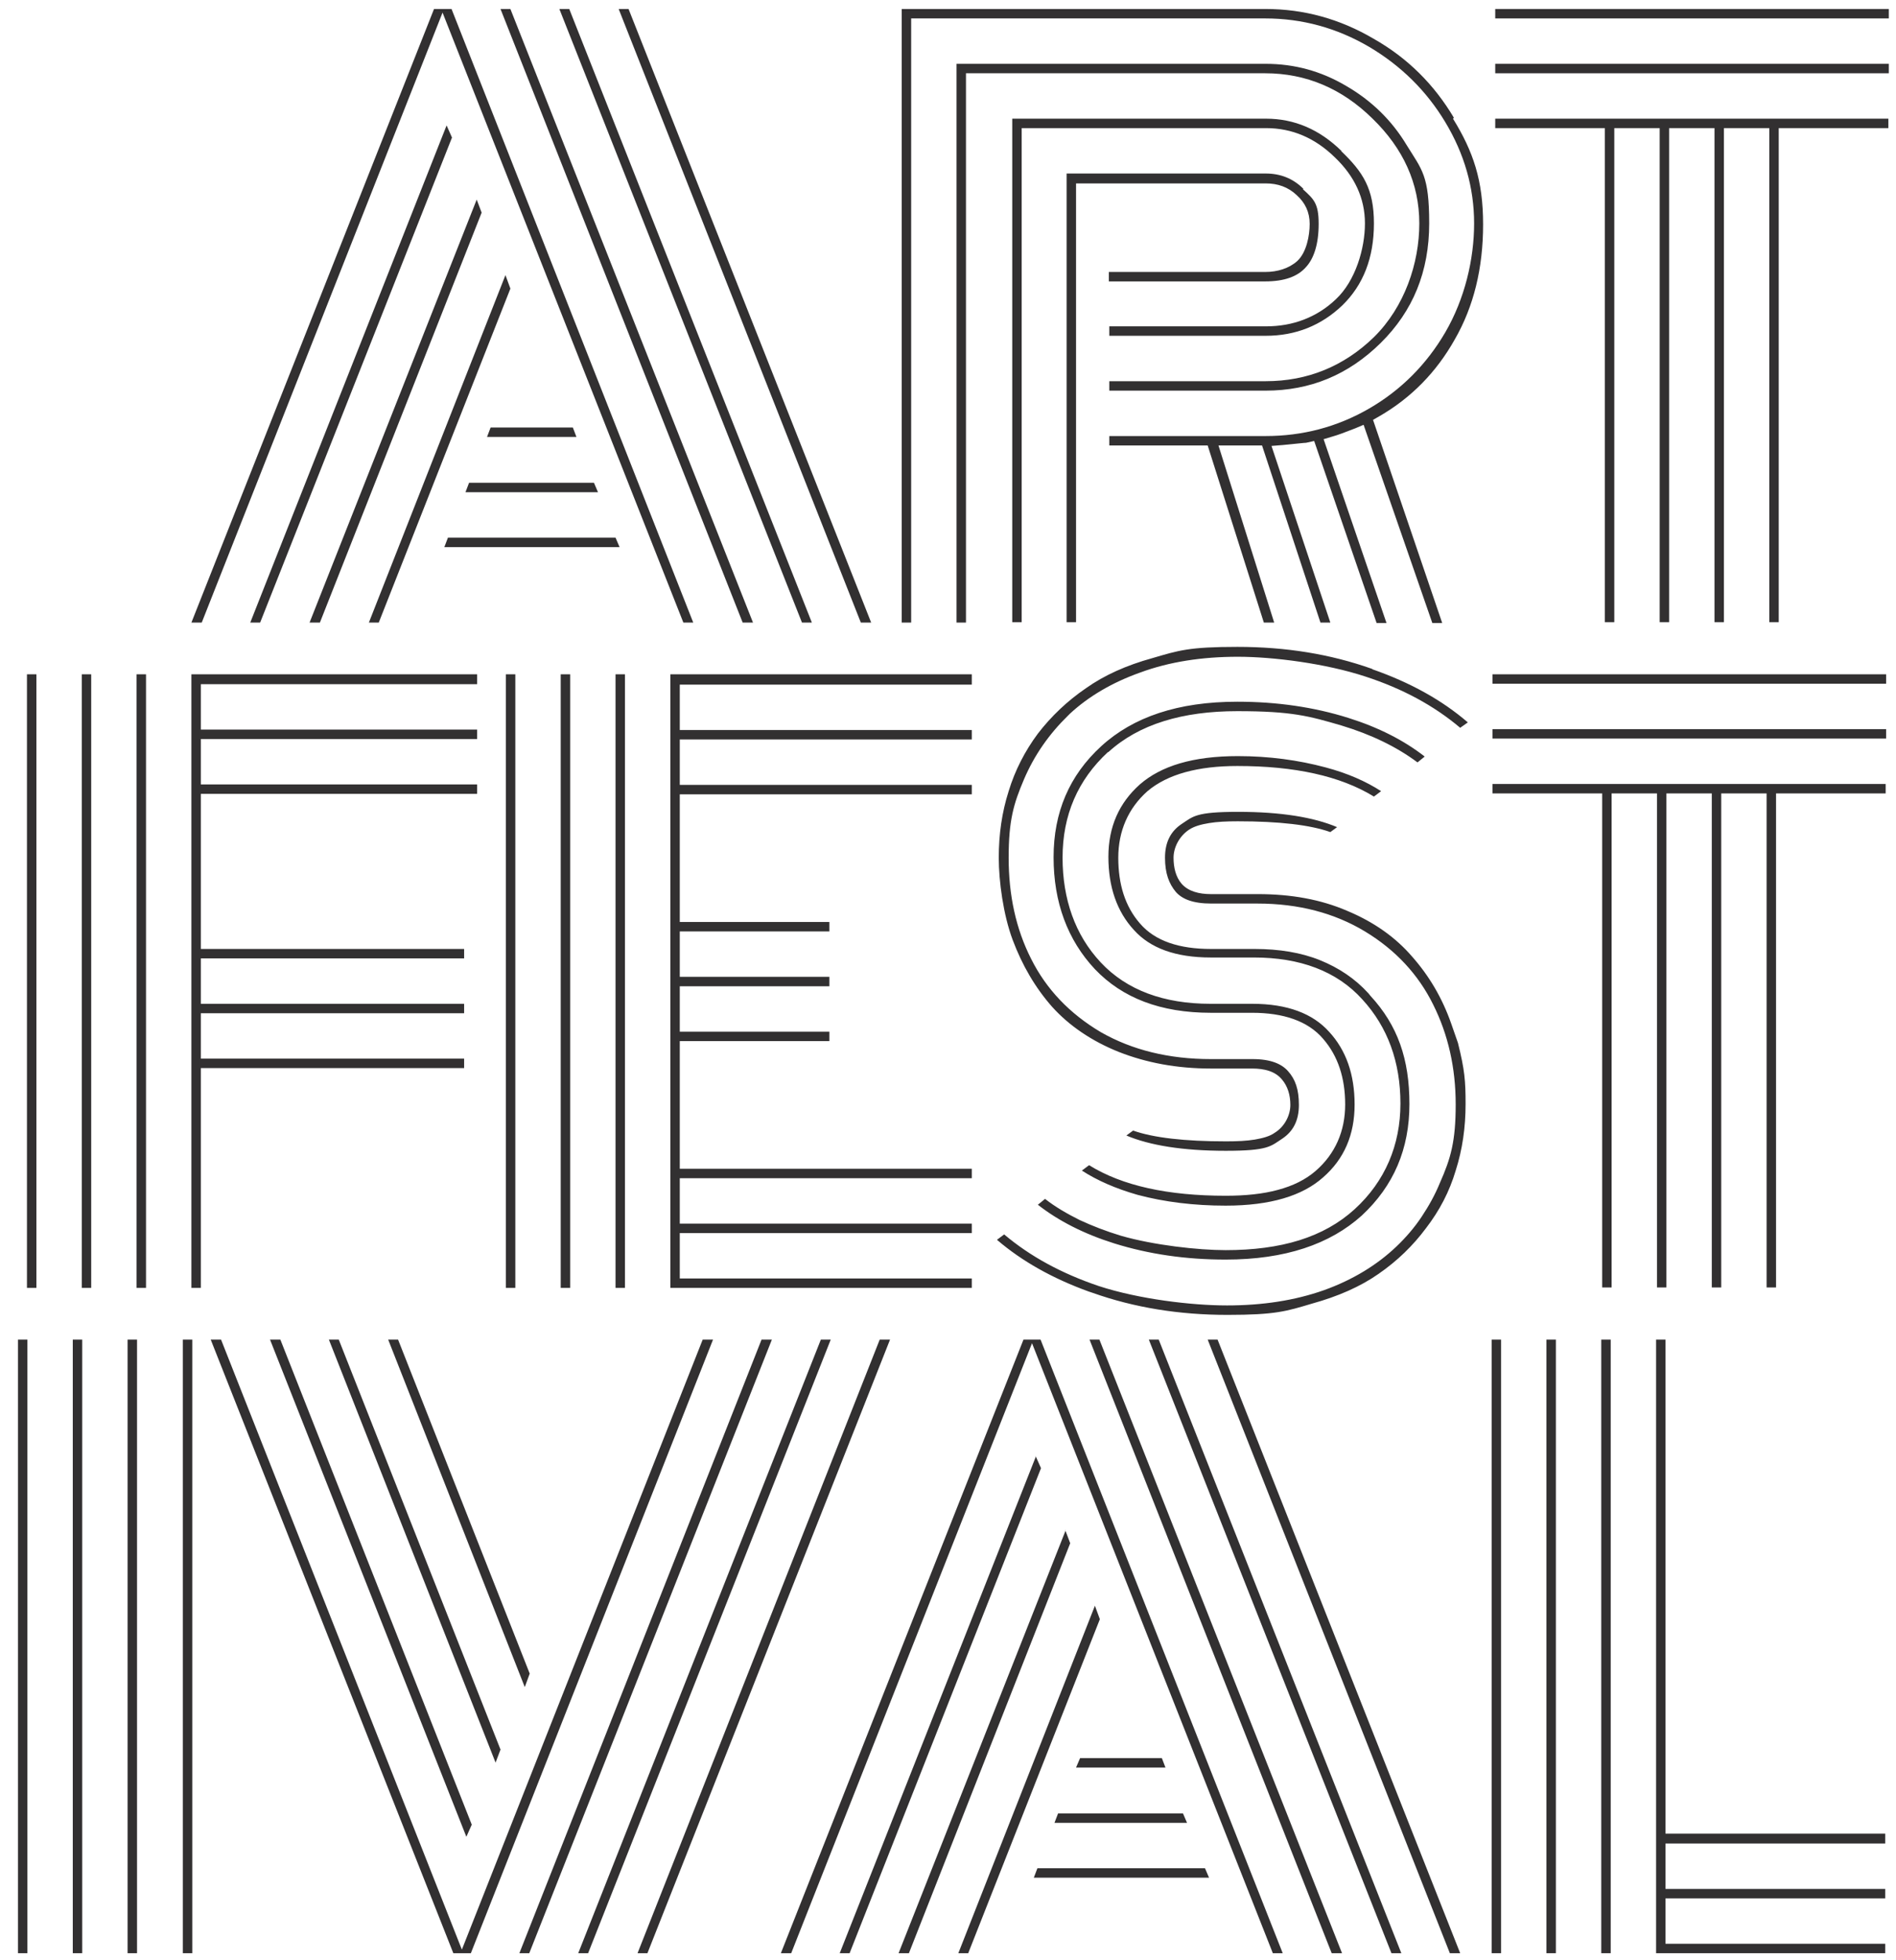
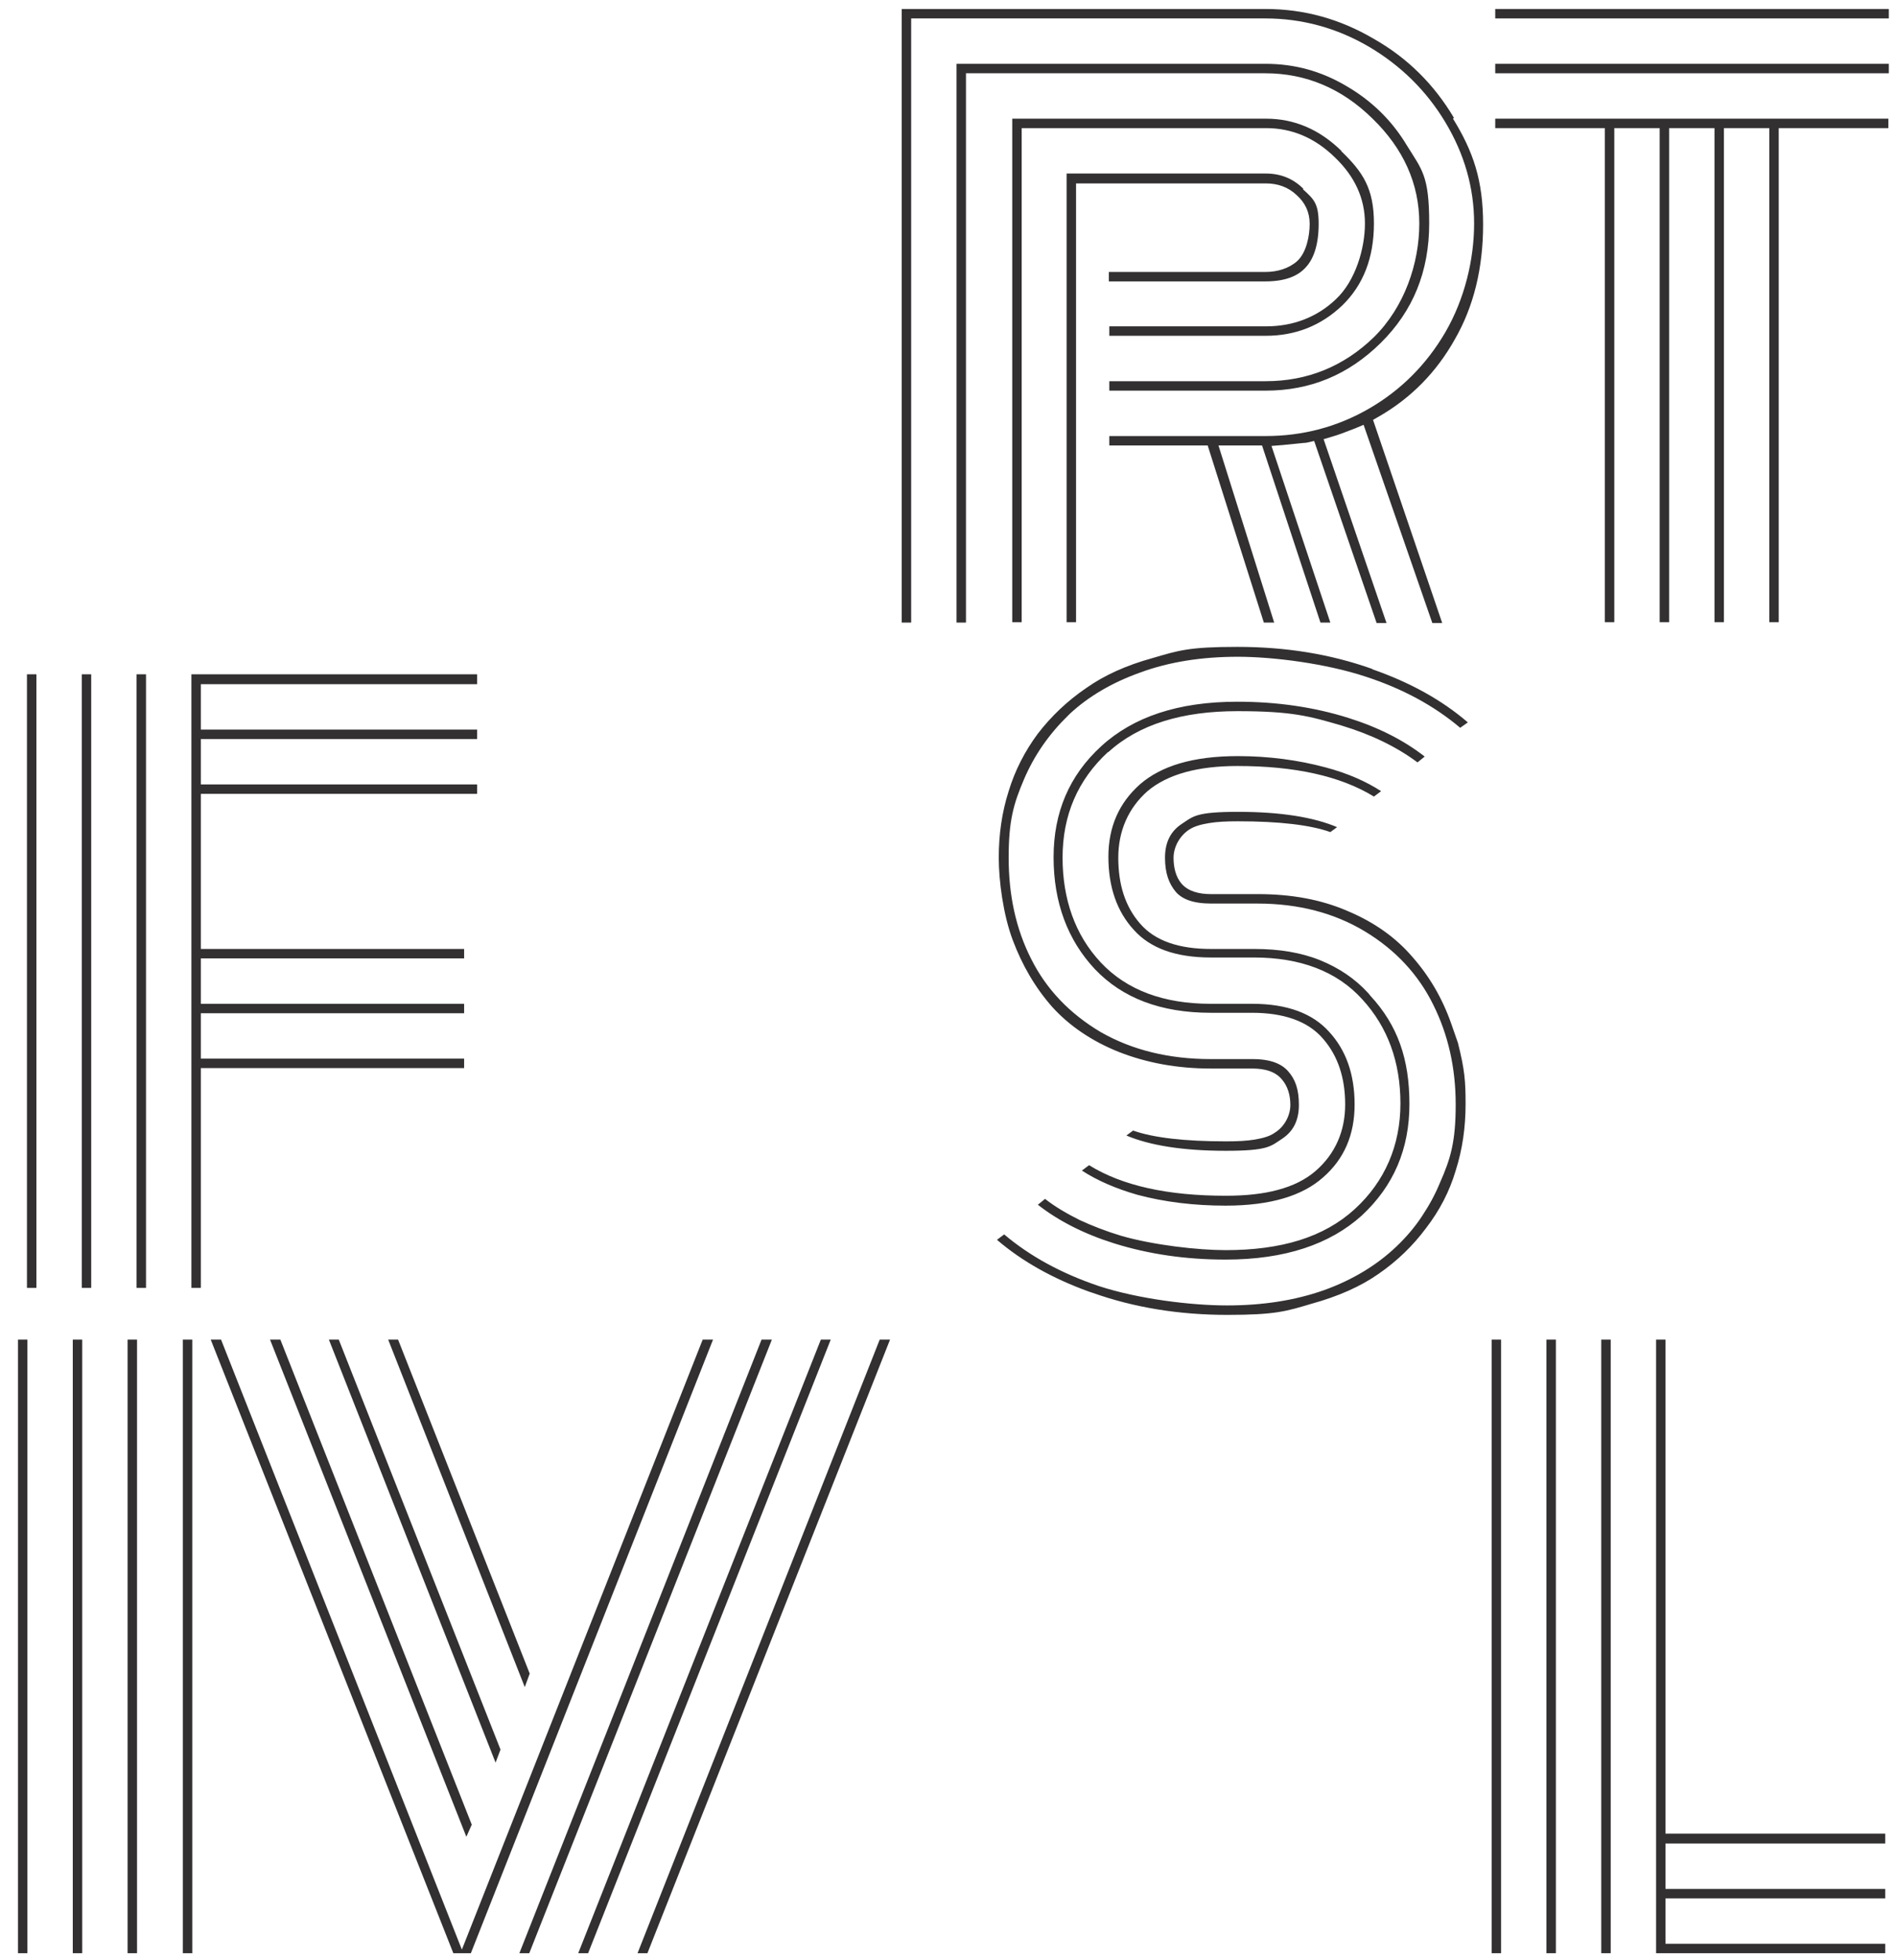
<svg xmlns="http://www.w3.org/2000/svg" width="422" height="436" viewBox="0 0 422 436" fill="none">
  <g clip-path="url(#clip0_2627_6182)">
    <path d="M330 436.1V436.5H330.1V436.1H330ZM332 298V434.5H334.1V298H332ZM419.6 410V407.9H370.7V298H368.6V434.5H419.6V432.4H370.7V422.3H419.6V420.2H370.7V410.1H419.6V410ZM356.4 298V434.5H358.5V298H356.4ZM344.2 298V434.5H346.3V298H344.2Z" fill="#323031" />
-     <path d="M258.6 391.1H240.4L239.5 393.2H259.4L258.6 391.1ZM263.3 403.4H235.5L234.7 405.5H264.2L263.3 403.4ZM268.2 415.6H230.9L230.1 417.7H269.1L268.2 415.6ZM231.7 298H227.8L173.8 434.5H176.1L229.7 298.8L283.3 434.5H285.5L231.6 298H231.7ZM230.6 323.9L186.9 434.5H189.1L231.7 326.6L230.5 323.9H230.6ZM237.2 340.4L200 434.5H202.3L238.2 343.3L237.1 340.4H237.2ZM243.7 357.2L213.3 434.5H215.5L244.8 360.2L243.7 357.2ZM271 298H268.8L322.7 434.5H325L271 298ZM257.9 298H255.7L309.7 434.5H311.9L257.9 298ZM244.7 298H242.5L296.4 434.5H298.7L244.7 298Z" fill="#323031" />
    <path d="M156.4 298L102.8 433.7L49.2 298H46.9L100.9 434.5H104.8L158.7 298H156.5H156.4ZM62.3 298H60.1L103.8 408.6L105 405.9L62.4 298H62.3ZM75.5 298H73.2L110.3 392.1L111.4 389.2L75.4 298H75.5ZM88.6 298H86.4L116.8 375.3L117.9 372.3L88.6 298ZM195.8 298L141.9 434.5H144.1L198.1 298H195.8ZM182.7 298L128.7 434.5H130.9L184.9 298H182.7ZM169.5 298L115.6 434.5H117.8L171.8 298H169.5Z" fill="#323031" />
    <path d="M40.7 298V434.5H42.8V298H40.7ZM28.4 298V434.5H30.5V298H28.4ZM16.2 298V434.5H18.3V298H16.2ZM4 298V434.5H6.1V298H4Z" fill="#323031" />
-     <path d="M332.2 150V152.1H419.8V150H332.2ZM332.2 162.2V164.3H419.8V162.2H332.2ZM332.2 174.4V176.5H356.6V286.4H358.7V176.5H368.8V286.4H370.9V176.5H381V286.4H383.1V176.5H393.2V286.4H395.3V176.5H419.7V174.4H332.1H332.2Z" fill="#323031" />
    <path d="M323 227.7C321 222 318.1 217.1 314.3 212.8C310.6 208.5 305.8 205.1 299.8 202.6C294 200.1 287.4 198.9 280 198.9H269.5C266.9 198.9 264.5 198.3 263 196.6C261.7 195.1 261.2 193 261.2 190.8C261.2 188.6 262.4 186.1 264.6 184.6C265.8 183.8 267.3 183.4 269.1 183.1C270.9 182.8 273 182.7 275.5 182.7C284.7 182.7 291.6 183.5 296.1 185.1L297.6 184C292.4 181.8 285.1 180.6 275.6 180.6C266.1 180.6 265.6 181.6 263 183.3C260.6 184.9 259.3 187.3 259.3 190.8C259.3 194.3 260.2 196.6 261.7 198.4C263.1 200 265.5 201 269.6 201H279.9C289 201 297 203.1 303.8 207.2C310.6 211.3 315.7 216.8 319 223.5C322.3 230.1 324 237.5 324 245.7C324 253.9 322.9 257.7 320.5 263.1C319.4 265.8 318 268.3 316.4 270.7C314.8 273.1 312.9 275.3 310.8 277.3C306.5 281.4 301.1 284.7 294.7 287C288.2 289.3 281 290.4 273.1 290.4C265.2 290.4 253.5 289 244.6 286.1C236.3 283.3 229.3 279.5 223.5 274.6L221.9 275.8C227.5 280.6 234.3 284.4 242.3 287.3L243.2 287.6C252.5 290.9 262.5 292.5 273.2 292.5C283.9 292.5 286.3 291.7 292 290C297.8 288.4 302.8 286.2 306.8 283.4C311 280.5 314.5 277.1 317.4 273.2C320.4 269.3 322.6 265.1 324 260.4C325.5 255.7 326.2 250.8 326.2 245.6C326.2 240.4 326 238 324.5 232L323 227.7ZM304.6 221C301.6 217.7 298 215.3 293.8 213.6C289.6 211.9 284.7 211.1 279.2 211.1H269.5C262.6 211.1 257.1 209.4 253.7 205.4C250.4 201.6 248.9 196.7 248.9 190.8C248.9 184.9 251.1 179.8 255.4 176C259.9 172.2 266.7 170.4 275.4 170.4C288.1 170.4 298.3 172.6 305.8 177.2L307.4 176C304 173.8 299.9 172 295 170.7C289 169.1 282.5 168.2 275.5 168.2C265.5 168.2 258.4 170.4 253.7 174.5C249.1 178.6 246.7 183.9 246.7 190.6C246.7 197.3 248.6 202.8 252.4 206.9C256 210.9 261.6 213 269.5 213H279.1C289.3 213 297.5 216 303.2 222.3C308.9 228.5 311.7 236.3 311.7 245.5C311.7 254.7 308.3 262.8 301.5 269C298.1 272.1 294 274.4 289.2 275.9C284.4 277.4 278.9 278.1 272.8 278.1C266.7 278.1 256.8 277 249.5 274.9C246.2 273.9 243.1 272.7 240.3 271.4C237.5 270 234.9 268.5 232.6 266.7L231 268C235.6 271.6 241.3 274.5 248 276.6C255.7 279 263.9 280.2 272.8 280.2C286 280.2 296 276.8 303.1 270.4C310.2 263.8 313.7 255.6 313.7 245.6C313.7 235.6 311.1 228.1 305 221.5L304.6 221ZM246.7 167.3C253.5 161.1 263.2 158.2 275.4 158.2C287.6 158.2 291.4 159.3 298.6 161.4C305.2 163.4 310.8 166.1 315.5 169.6L317.1 168.3C312.5 164.7 306.8 161.8 300.1 159.7C296.3 158.5 292.3 157.6 288.2 157C284.1 156.4 279.8 156.1 275.4 156.1C262.2 156.1 252.2 159.5 245.1 166C238 172.5 234.5 180.7 234.5 190.7C234.5 200.7 237.6 209.1 243.7 215.6C249.8 222 258.3 225.3 269.5 225.3H278.7C285.6 225.3 291.1 227.1 294.5 231.1C297.8 234.9 299.4 239.8 299.4 245.7C299.4 251.6 297.2 256.7 292.8 260.5C290.6 262.4 287.8 263.8 284.4 264.7C281.1 265.6 277.2 266 272.8 266C260 266 249.8 263.8 242.4 259.2L240.8 260.4C244.2 262.6 248.3 264.4 253.2 265.8C259.2 267.4 265.8 268.2 272.8 268.2C282.8 268.2 289.9 266 294.5 261.9C299.2 257.8 301.5 252.4 301.5 245.7C301.5 239 299.6 233.6 295.8 229.5C292.2 225.5 286.6 223.3 278.7 223.3H269.4C259.1 223.3 250.8 220.3 245 214.1C242.1 211 240 207.5 238.6 203.6C237.2 199.7 236.5 195.4 236.5 190.8C236.5 181.3 239.9 173.5 246.6 167.3H246.7ZM305.4 148.8C296.1 145.5 286.2 143.9 275.4 143.9C264.6 143.9 262.3 144.7 256.5 146.4C250.7 148 245.8 150.2 241.7 153.1C237.6 155.9 234 159.3 231 163.2C228.1 167.1 225.9 171.4 224.5 176C223 180.7 222.3 185.6 222.3 190.8C222.3 196 223.3 203.5 225.4 209.1C227.5 214.7 230.4 219.7 234.2 224C238 228.2 243 231.6 249 234C255.1 236.4 261.9 237.7 269.5 237.7H278.7C281.4 237.7 283.8 238.3 285.3 240.1C286.6 241.6 287.2 243.6 287.2 245.8C287.2 248 286 250.6 283.7 252C282.6 252.8 281 253.2 279.3 253.5C277.5 253.8 275.4 253.9 272.9 253.9C263.7 253.9 256.7 253.1 252.2 251.5L250.7 252.6C255.9 254.8 263.3 256 272.8 256C282.3 256 282.8 255 285.4 253.3C287.8 251.7 289.1 249.3 289.1 245.8C289.1 242.3 288.3 240.1 286.7 238.3C285.3 236.7 282.9 235.6 278.8 235.6H269.5C260.2 235.6 252 233.6 245 229.6C238.1 225.5 232.9 220.1 229.5 213.3C226.1 206.6 224.5 199.1 224.5 190.8C224.5 182.5 225.6 178.8 227.9 173.4C230.2 168 233.5 163.3 237.7 159.2L238.1 158.8C242.3 154.9 247.6 151.8 253.8 149.6C260.3 147.2 267.6 146.1 275.5 146.1C283.4 146.1 295.1 147.6 303.9 150.5C312.2 153.2 319.2 157 325 161.9L326.7 160.7C320.9 155.7 313.8 151.8 305.5 148.9L305.4 148.8Z" fill="#323031" />
-     <path d="M137 150V286.5H139.1V150H137ZM124.8 150V286.5H126.9V150H124.8ZM112.6 150V286.5H114.7V150H112.6ZM216.3 152.1V150H149.2V286.5H216.3V284.4H151.3V274.3H216.3V272.2H151.3V262.1H216.3V260H151.3V231.6H184.6V229.5H151.3V219.4H184.6V217.3H151.3V207.2H184.6V205.1H151.3V176.7H216.3V174.6H151.3V164.5H216.3V162.4H151.3V152.3H216.3V152.1Z" fill="#323031" />
    <path d="M106.2 152.1V150H42.6V286.5H44.7V237.6H103.3V235.5H44.7V225.4H103.3V223.3H44.7V213.2H103.3V211.1H44.7V176.6H106.2V174.5H44.7V164.4H106.2V162.3H44.7V152.2H106.2V152.1ZM30.4 150V286.5H32.5V150H30.4ZM18.2 150V286.5H20.3V150H18.2ZM6 150V286.5H8.1V150H6Z" fill="#323031" />
    <path d="M332.8 2V4.1H420.4V2H332.8ZM332.8 14.2V16.3H420.4V14.2H332.8ZM332.8 26.4V28.5H357.2V138.4H359.3V28.5H369.4V138.4H371.5V28.5H381.6V138.4H383.7V28.5H393.8V138.4H395.9V28.5H420.3V26.4H332.7H332.8Z" fill="#323031" />
    <path d="M298.6 33.6C293.7 28.8 288.1 26.4 281.8 26.4H225.3V138.4H227.4V28.5H281.8C287.6 28.5 292.7 30.7 297.1 35C301.5 39.2 303.8 44.1 303.8 49.7C303.8 55.3 301.7 62.5 297.3 66.6C295.2 68.6 292.8 70.1 290.2 71.1C287.6 72.1 284.8 72.6 281.7 72.6H246.9V74.7H281.7C288.4 74.7 294.1 72.4 298.8 67.9C303.4 63.4 305.8 57.4 305.8 49.7C305.8 42 303.4 38.3 298.5 33.6H298.6ZM313.1 32.3C309.8 26.8 305.3 22.4 299.6 19.1C294 15.8 288.1 14.2 281.7 14.2H212.9V138.5H215V16.3H281.6C290.7 16.3 298.7 19.7 305.5 26.4C312.3 33 315.9 40.8 315.9 49.7C315.9 58.6 312.6 68.3 305.8 75C299.1 81.5 291 84.8 281.7 84.8H246.9V86.9H281.7C291.6 86.9 300.1 83.4 307.3 76.3C314.5 69.2 318.1 60.4 318.1 49.7C318.1 39 316.5 37.8 313.1 32.3ZM323.6 26.2C319.2 18.8 313.3 12.9 305.7 8.6C298.2 4.2 290.2 2 281.7 2H200.7V138.5H202.8V4.1H281.6C289.8 4.1 297.5 6.2 304.7 10.4C311.8 14.6 317.5 20.2 321.7 27.2C325.9 34.2 328.1 41.7 328.1 49.7C328.1 57.7 326 66.5 321.7 73.9C317.5 81.1 311.8 86.8 304.7 90.9C297.6 95 289.9 97 281.7 97H246.9V99.1H268.8L281.3 138.5H283.6L271.2 99.1H280.9L293.9 138.5H296.1L283 99.2L285.5 99C288.7 98.7 290.3 98.5 290.7 98.5L292.5 98.1L306.4 138.6H308.6L294.6 97.7L296.6 97.1C297.7 96.8 299.3 96.2 301.6 95.3L303.5 94.5L318.8 138.6H321L305.6 93.4L307 92.6C314.1 88.5 319.7 82.8 323.8 75.5C328 68.2 330.1 59.7 330.1 49.9C330.1 40.1 327.9 33.7 323.4 26.4L323.6 26.2ZM290.1 42C287.8 39.7 285 38.6 281.7 38.6H237.4V138.4H239.5V40.8H281.7C284.4 40.8 286.7 41.6 288.6 43.4C290.5 45.1 291.5 47.2 291.5 49.8C291.5 52.4 290.8 56.2 288.7 58.1C287.8 58.9 286.7 59.5 285.5 59.9C284.3 60.3 283 60.5 281.6 60.5H246.8V62.6H281.6C285.9 62.6 288.8 61.5 290.6 59.5C292.4 57.6 293.5 54.4 293.5 49.8C293.5 45.2 292.4 44.3 290 42.1L290.1 42Z" fill="#323031" />
-     <path d="M113.6 2H111.4L165.3 138.5H167.6L113.6 2ZM126.7 2H124.5L178.5 138.5H180.7L126.7 2ZM139.9 2H137.7L191.6 138.5H193.9L139.9 2ZM112.5 61.2L82.1 138.5H84.3L113.6 64.2L112.5 61.2ZM106.1 44.4L68.9 138.5H71.2L107.2 47.3L106.1 44.4ZM99.4 27.9L55.7 138.5H57.9L100.6 30.6L99.4 27.9ZM100.5 2H96.6L42.6 138.5H44.9L98.5 2.8L152.1 138.5H154.3L100.5 2ZM137 119.6H99.7L98.9 121.7H137.9L137 119.6ZM132.2 107.4H104.4L103.6 109.5H133.1L132.2 107.4ZM127.4 95.1H109.2L108.4 97.2H128.3L127.5 95.1H127.4Z" fill="#323031" />
  </g>
  <defs>
    <clipPath id="clip0_2627_6182">
      <rect width="422" height="436" fill="white" />
    </clipPath>
  </defs>
</svg>